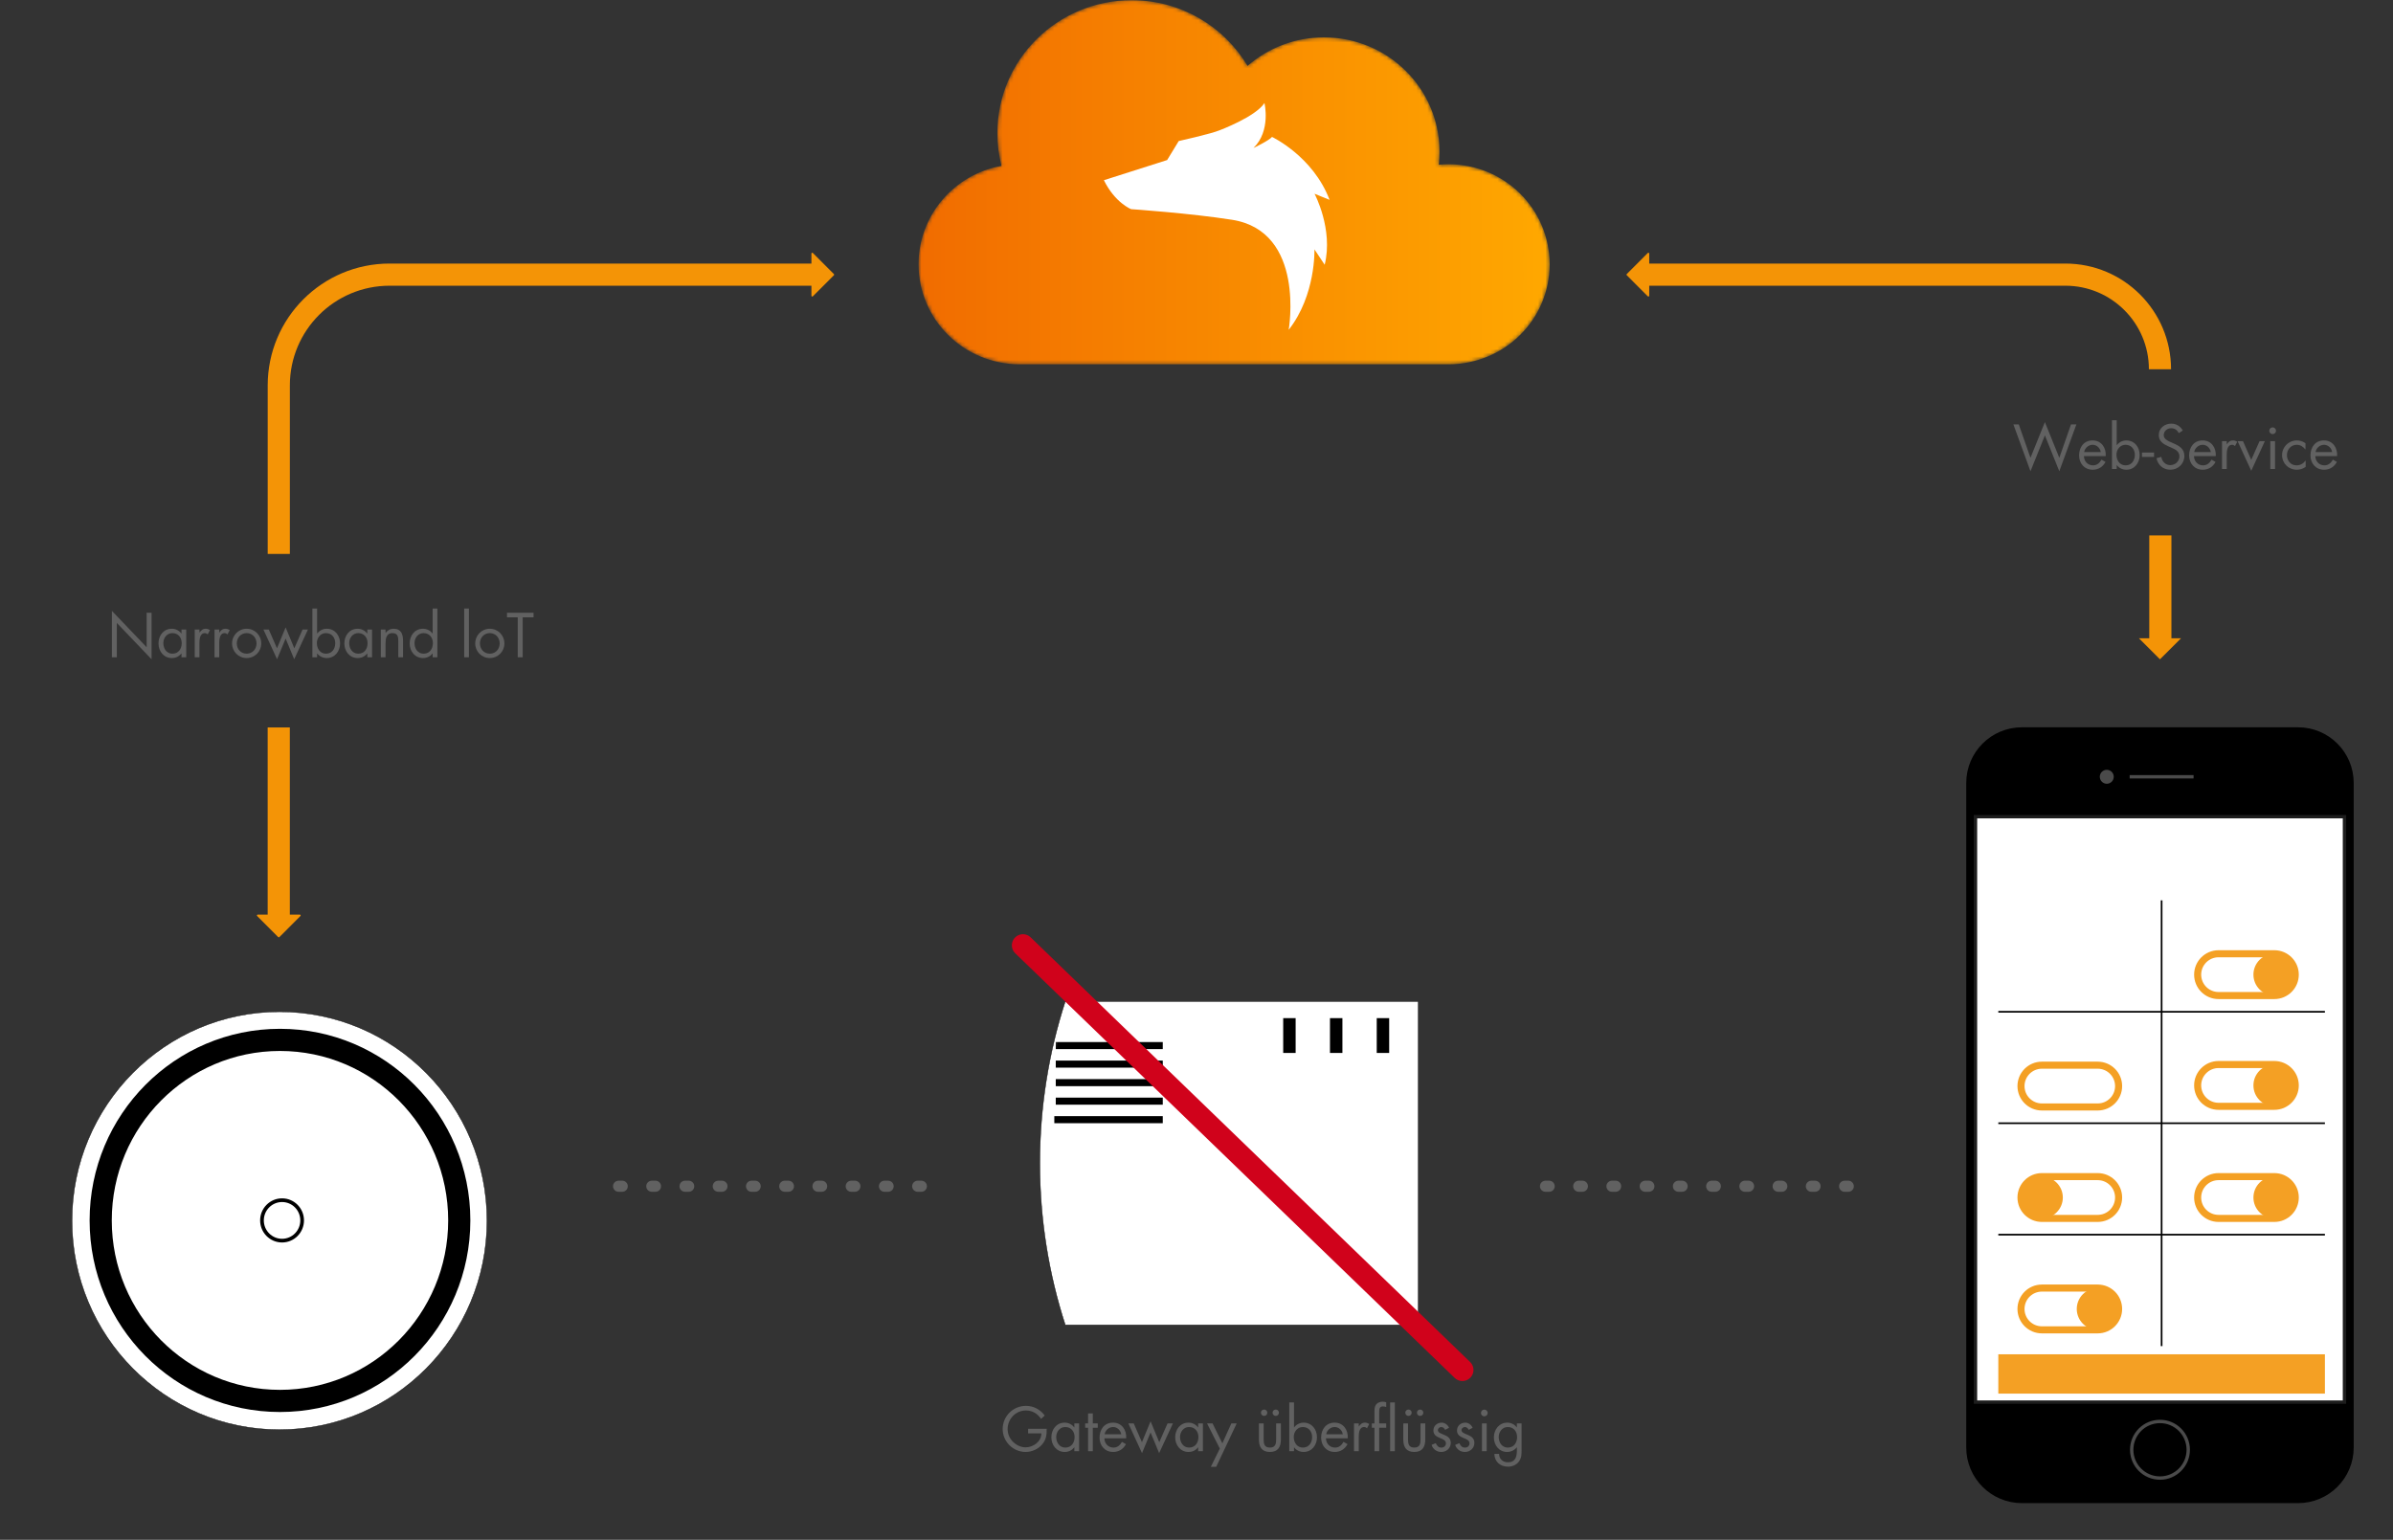
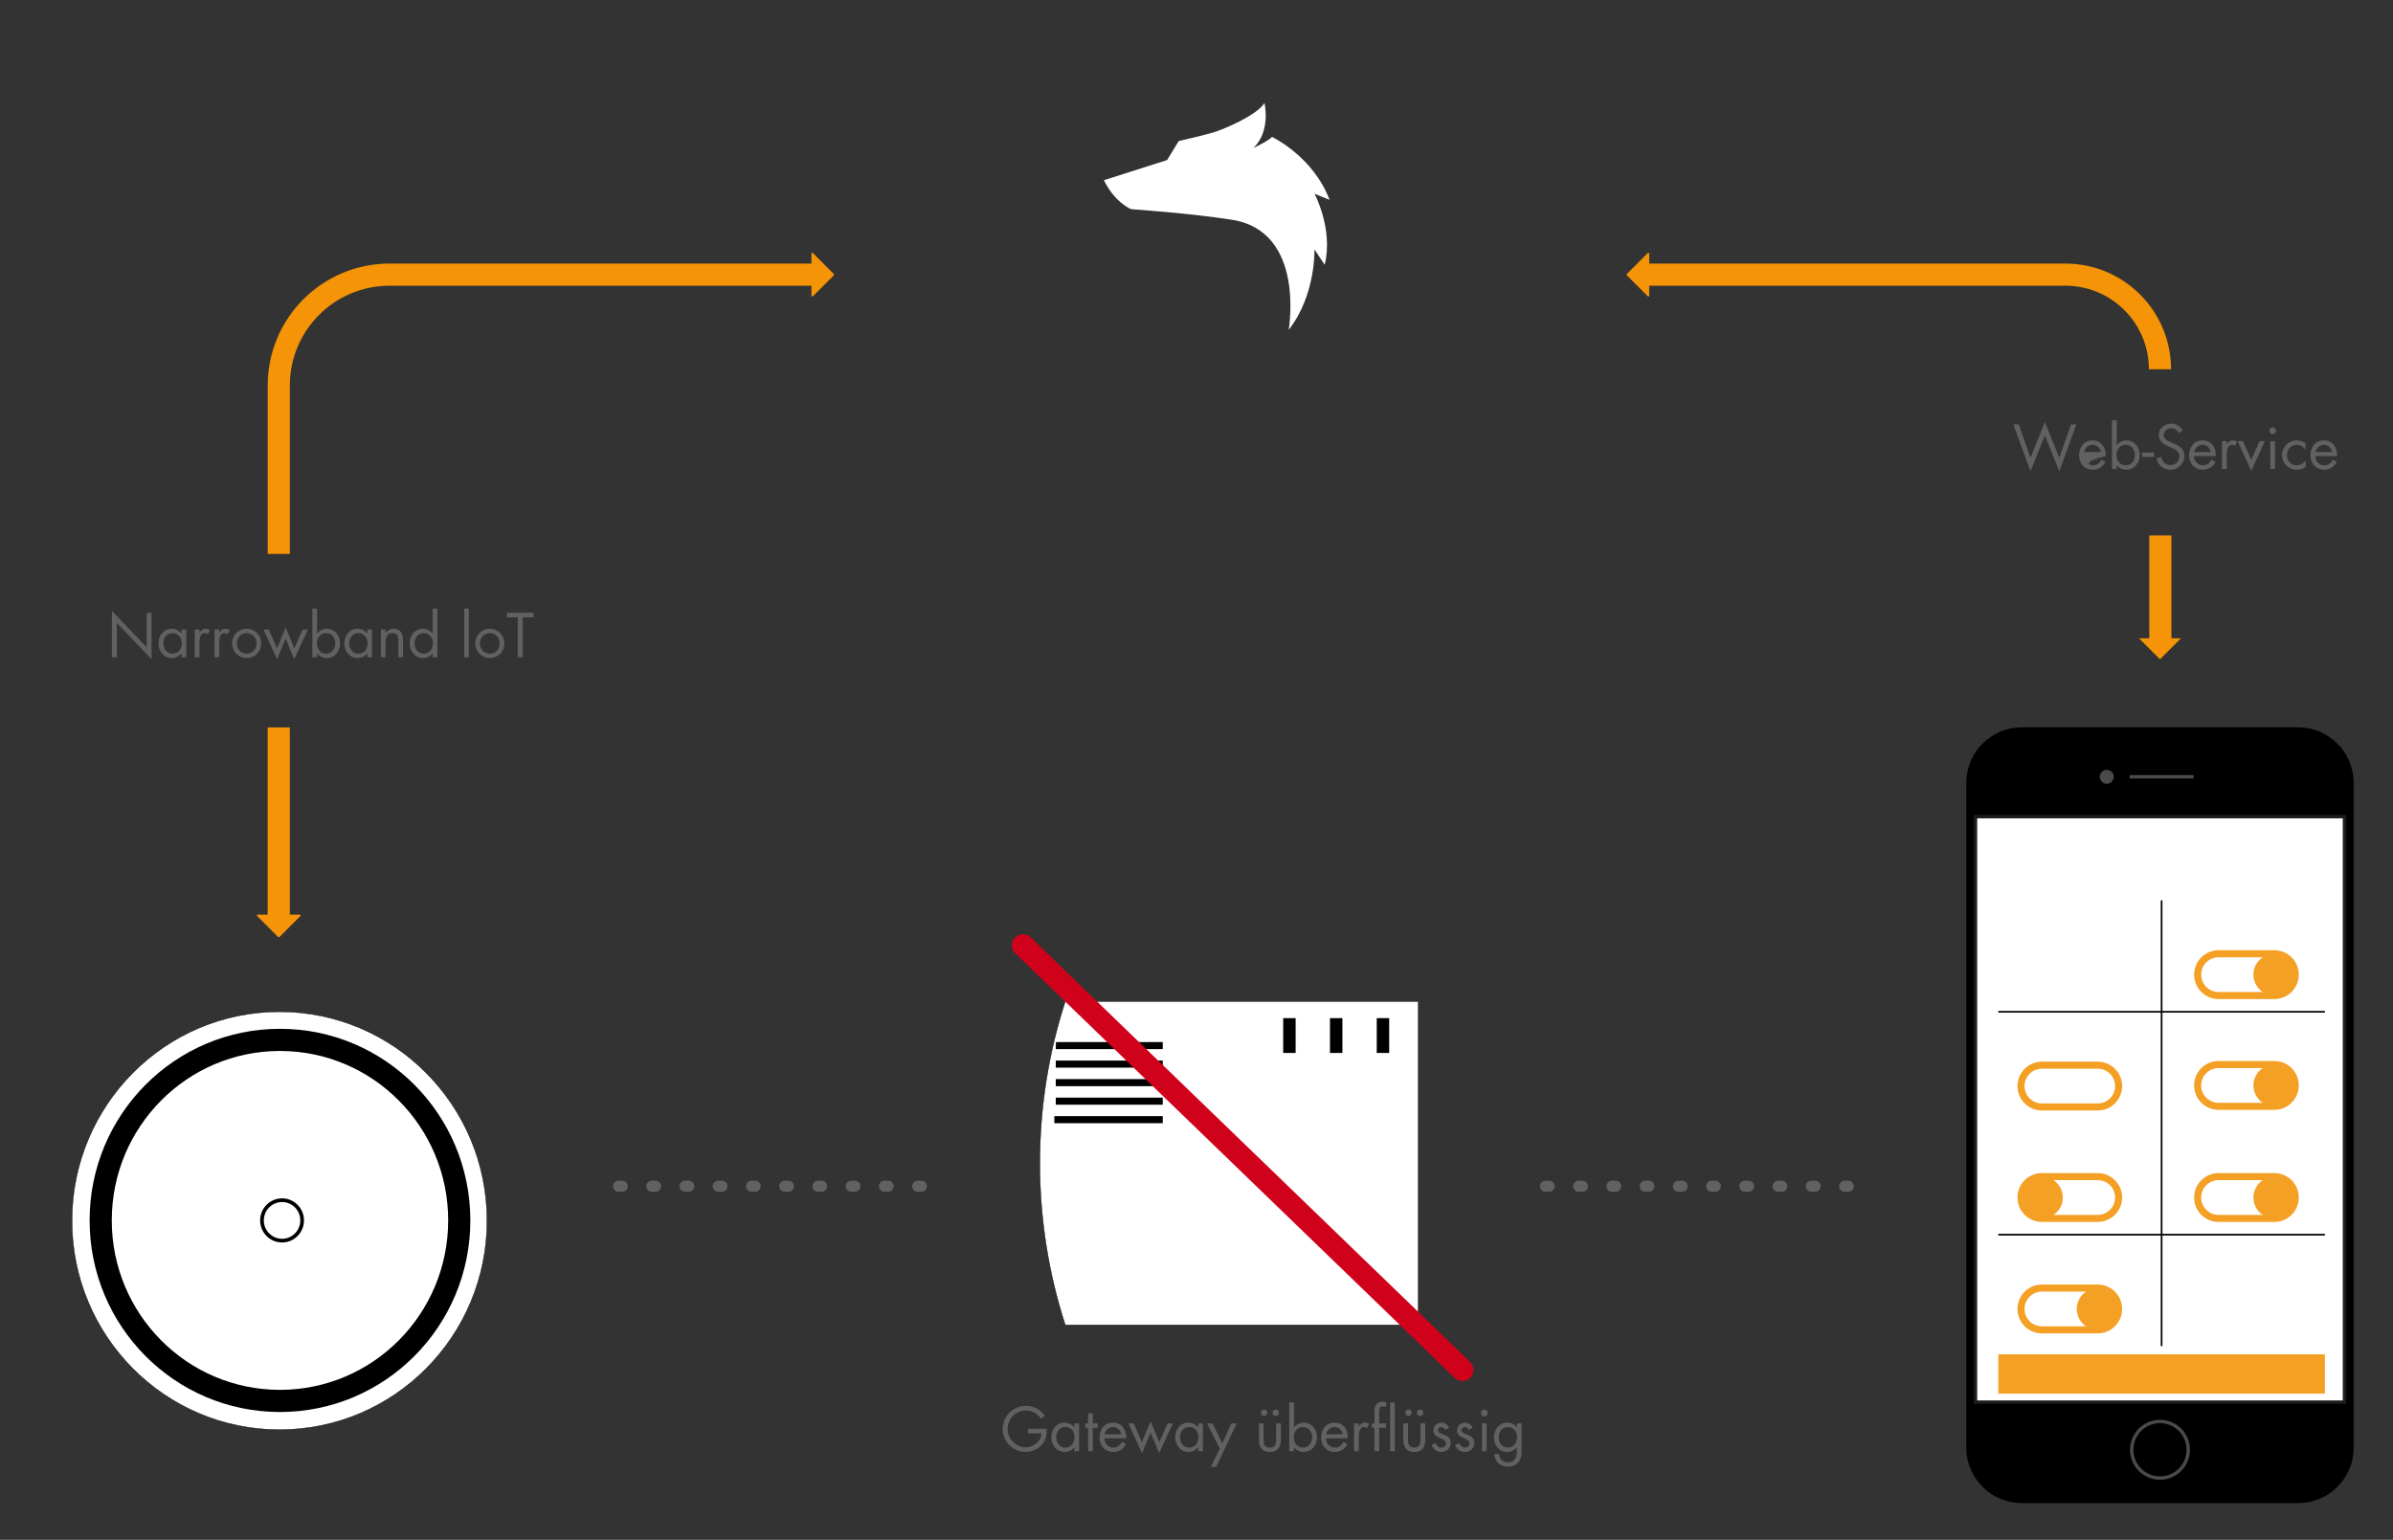
<svg xmlns="http://www.w3.org/2000/svg" width="648" height="417" viewBox="0 0 648 417" fill="none">
  <rect x="0" y="0" width="648" height="417" fill="#333333" stroke="none" />
  <g id="Group 101" clip-path="url(#clip0_0_159)">
    <g id="Group 3">
      <mask id="mask0_0_159" style="mask-type:luminance" maskUnits="userSpaceOnUse" x="248" y="0" width="172" height="99">
-         <path id="Clip 2" fill-rule="evenodd" clip-rule="evenodd" d="M270.075 36.046C270.075 39.108 270.461 42.086 271.187 44.924V44.924C258.421 47.213 248.733 58.277 248.733 71.576V71.576C248.733 86.533 260.989 98.66 276.1 98.66V98.66H392.27C407.383 98.66 419.634 86.533 419.634 71.576V71.576C419.634 56.615 407.383 44.487 392.27 44.487V44.487C391.372 44.487 390.486 44.531 389.609 44.617V44.617C389.739 43.457 389.81 42.272 389.81 41.079V41.079C389.81 23.976 375.803 10.109 358.52 10.109V10.109C350.585 10.109 343.34 13.03 337.827 17.851V17.851C331.506 7.201 319.82 0.05 306.442 0.05V0.05C286.356 0.05 270.075 16.164 270.075 36.046" fill="white" />
-       </mask>
+         </mask>
      <g mask="url(#mask0_0_159)">
        <path id="Fill 1" fill-rule="evenodd" clip-rule="evenodd" d="M270.075 36.046C270.075 39.108 270.461 42.086 271.187 44.924V44.924C258.421 47.213 248.733 58.277 248.733 71.576V71.576C248.733 86.533 260.989 98.66 276.1 98.66V98.66H392.27C407.383 98.66 419.634 86.533 419.634 71.576V71.576C419.634 56.615 407.383 44.487 392.27 44.487V44.487C391.372 44.487 390.486 44.531 389.609 44.617V44.617C389.739 43.457 389.81 42.272 389.81 41.079V41.079C389.81 23.976 375.803 10.109 358.52 10.109V10.109C350.585 10.109 343.34 13.03 337.827 17.851V17.851C331.506 7.201 319.82 0.05 306.442 0.05V0.05C286.356 0.05 270.075 16.164 270.075 36.046" fill="url(#paint0_linear_0_159)" />
      </g>
    </g>
    <g id="Group 7">
      <path id="Fill 4" fill-rule="evenodd" clip-rule="evenodd" d="M355.962 52.469C355.962 52.469 361.092 62.038 358.712 71.698L355.935 67.533C355.935 67.533 356.366 79.894 348.964 89.325C348.964 89.325 353.633 62.667 333.611 59.517C322.285 57.735 306.292 56.643 306.292 56.643C306.292 56.643 301.937 54.933 298.922 48.801L316.047 43.346L319.188 38.198C319.188 38.198 328.088 36.207 330.235 35.288C330.235 35.288 339.991 31.636 342.402 27.904C342.402 27.904 344.223 35.436 339.43 40.073C339.43 40.073 343.612 38.091 344.451 37.082C344.451 37.082 355.547 42.3 360.031 54.12L355.962 52.469Z" fill="white" />
      <mask id="mask1_0_159" style="mask-type:luminance" maskUnits="userSpaceOnUse" x="0" y="0" width="648" height="417">
        <path id="Clip 6" fill-rule="evenodd" clip-rule="evenodd" d="M0 417H647.023V0.05H0" fill="white" />
      </mask>
      <g mask="url(#mask1_0_159)">
</g>
    </g>
    <g id="Group 30">
      <g id="Group 17">
        <path id="Clip 28" fill-rule="evenodd" clip-rule="evenodd" d="M288.464 271.206C283.99 285.009 281.578 299.727 281.578 315.006C281.578 330.287 283.99 345.011 288.464 358.813H384.039V271.206H288.464Z" fill="white" stroke="black" stroke-width="0.1" />
        <mask id="mask2_0_159" style="mask-type:luminance" maskUnits="userSpaceOnUse" x="281" y="271" width="104" height="88">
          <path id="Clip 28_2" fill-rule="evenodd" clip-rule="evenodd" d="M288.464 271.206C283.99 285.009 281.578 299.727 281.578 315.006C281.578 330.287 283.99 345.011 288.464 358.813H384.039V271.206H288.464Z" fill="white" stroke="white" stroke-width="0.1" />
        </mask>
        <g mask="url(#mask2_0_159)">
          <path id="Stroke 15" d="M285.891 283.16H314.865" stroke="black" stroke-width="1.912" />
        </g>
      </g>
      <g id="Group 20">
        <path id="Stroke 18" d="M285.891 288.177H314.865" stroke="black" stroke-width="1.912" />
      </g>
      <g id="Group 23">
        <path id="Stroke 21" d="M285.891 293.193H314.865" stroke="black" stroke-width="1.912" />
      </g>
      <g id="Group 26">
        <path id="Stroke 24" d="M285.891 298.207H314.865" stroke="black" stroke-width="1.912" />
      </g>
      <g id="Group 29">
        <path id="Stroke 27" d="M285.5 303.221H314.865" stroke="black" stroke-width="1.912" />
      </g>
    </g>
    <g id="Group 39">
      <path id="Stroke 33" d="M349.162 275.723V285.152" stroke="black" stroke-width="3.368" />
      <path id="Stroke 35" d="M361.828 275.723V285.152" stroke="black" stroke-width="3.368" />
      <path id="Stroke 37" d="M374.49 275.723V285.152" stroke="black" stroke-width="3.368" />
    </g>
    <g id="Group 44">
      <path id="Clip 41" fill-rule="evenodd" clip-rule="evenodd" d="M547.509 199.461C540.568 199.461 534.938 205.094 534.938 212.047V391.985C534.938 398.94 540.568 404.568 547.509 404.568H622.292C629.236 404.568 634.86 398.94 634.86 391.985V212.047C634.86 205.094 629.236 199.461 622.292 199.461H547.509Z" fill="black" stroke="black" stroke-width="5" />
      <mask id="mask3_0_159" style="mask-type:luminance" maskUnits="userSpaceOnUse" x="532" y="196" width="106" height="212">
        <path id="Clip 41_2" fill-rule="evenodd" clip-rule="evenodd" d="M547.509 199.461C540.568 199.461 534.938 205.094 534.938 212.047V391.985C534.938 398.94 540.568 404.568 547.509 404.568H622.292C629.236 404.568 634.86 398.94 634.86 391.985V212.047C634.86 205.094 629.236 199.461 622.292 199.461H547.509Z" fill="white" stroke="white" stroke-width="5" />
      </mask>
      <g mask="url(#mask3_0_159)">
        <path id="Fill 40" fill-rule="evenodd" clip-rule="evenodd" d="M534.94 379.714H634.859V221.166H534.94V379.714Z" fill="white" />
        <path id="Stroke 42" fill-rule="evenodd" clip-rule="evenodd" d="M534.94 379.714H634.859V221.166H534.94V379.714Z" stroke="#1D1D1D" stroke-width="0.912" />
        <path id="Stroke 43" fill-rule="evenodd" clip-rule="evenodd" d="M577.242 392.615C577.242 388.381 580.672 384.951 584.9 384.951C589.129 384.951 592.556 388.381 592.556 392.615C592.556 396.849 589.129 400.28 584.9 400.28C580.672 400.28 577.242 396.849 577.242 392.615Z" stroke="#4A4A4A" stroke-width="0.912" />
      </g>
    </g>
    <g id="Group 79">
      <path id="Stroke 45" d="M576.688 210.361H593.997" stroke="#4A4A4A" stroke-width="0.912" />
      <path id="Fill 47" fill-rule="evenodd" clip-rule="evenodd" d="M568.606 210.361C568.606 209.321 569.449 208.475 570.495 208.475C571.539 208.475 572.381 209.321 572.381 210.361C572.381 211.401 571.539 212.251 570.495 212.251C569.449 212.251 568.606 211.401 568.606 210.361" fill="#4A4A4A" />
      <path id="Stroke 49" d="M629.561 274.007H541.125" stroke="black" stroke-width="0.456" />
-       <path id="Stroke 51" d="M629.561 304.184H541.125" stroke="black" stroke-width="0.456" />
      <path id="Stroke 53" d="M629.561 334.361H541.125" stroke="black" stroke-width="0.456" />
      <path id="Stroke 55" d="M629.561 372.085H541.125" stroke="#F4A024" stroke-width="10.647" />
      <path id="Stroke 57" d="M585.341 243.827V364.545" stroke="black" stroke-width="0.456" />
      <path id="Fill 59" fill-rule="evenodd" clip-rule="evenodd" d="M610.205 263.944C610.205 260.822 612.74 258.285 615.871 258.285C618.999 258.285 621.537 260.822 621.537 263.944C621.537 267.069 618.999 269.607 615.871 269.607C612.74 269.607 610.205 267.069 610.205 263.944" fill="#F4A024" />
      <path id="Stroke 61" fill-rule="evenodd" clip-rule="evenodd" d="M615.87 258.288C618.999 258.288 621.536 260.82 621.536 263.945C621.536 267.073 618.999 269.607 615.87 269.607H600.761C597.635 269.607 595.101 267.073 595.101 263.945C595.101 260.82 597.635 258.288 600.761 258.288H615.87Z" stroke="#F4A024" stroke-width="1.912" />
      <path id="Fill 59_2" fill-rule="evenodd" clip-rule="evenodd" d="M610.205 293.944C610.205 290.822 612.74 288.285 615.871 288.285C618.999 288.285 621.537 290.822 621.537 293.944C621.537 297.069 618.999 299.607 615.871 299.607C612.74 299.607 610.205 297.069 610.205 293.944" fill="#F4A024" />
      <path id="Stroke 61_2" fill-rule="evenodd" clip-rule="evenodd" d="M615.87 288.288C618.999 288.288 621.536 290.82 621.536 293.945C621.536 297.073 618.999 299.607 615.87 299.607H600.761C597.635 299.607 595.101 297.073 595.101 293.945C595.101 290.82 597.635 288.288 600.761 288.288H615.87Z" stroke="#F4A024" stroke-width="1.912" />
      <path id="Fill 63" fill-rule="evenodd" clip-rule="evenodd" d="M610.205 324.304C610.205 321.179 612.74 318.644 615.871 318.644C618.999 318.644 621.537 321.179 621.537 324.304C621.537 327.429 618.999 329.961 615.871 329.961C612.74 329.961 610.205 327.429 610.205 324.304" fill="#F4A024" />
      <path id="Stroke 65" fill-rule="evenodd" clip-rule="evenodd" d="M615.87 318.645C618.999 318.645 621.536 321.18 621.536 324.302C621.536 327.43 618.999 329.961 615.87 329.961H600.761C597.635 329.961 595.101 327.43 595.101 324.302C595.101 321.18 597.635 318.645 600.761 318.645H615.87Z" stroke="#F4A024" stroke-width="1.912" />
      <path id="Stroke 67" fill-rule="evenodd" clip-rule="evenodd" d="M568.032 288.465C571.164 288.465 573.698 291 573.698 294.125C573.698 297.252 571.164 299.784 568.032 299.784H552.926C549.797 299.784 547.263 297.252 547.263 294.125C547.263 291 549.797 288.465 552.926 288.465H568.032Z" stroke="#F4A024" stroke-width="1.912" />
      <path id="Fill 69" fill-rule="evenodd" clip-rule="evenodd" d="M562.367 354.481C562.367 351.359 564.902 348.824 568.033 348.824C571.164 348.824 573.699 351.359 573.699 354.481C573.699 357.606 571.164 360.141 568.033 360.141C564.902 360.141 562.367 357.606 562.367 354.481" fill="#F4A024" />
      <path id="Stroke 71" fill-rule="evenodd" clip-rule="evenodd" d="M568.032 348.825C571.164 348.825 573.698 351.357 573.698 354.482C573.698 357.607 571.164 360.141 568.032 360.141H552.926C549.797 360.141 547.263 357.607 547.263 354.482C547.263 351.357 549.797 348.825 552.926 348.825H568.032Z" stroke="#F4A024" stroke-width="1.912" />
      <path id="Fill 73" fill-rule="evenodd" clip-rule="evenodd" d="M547.262 324.304C547.262 321.179 549.796 318.644 552.928 318.644C556.059 318.644 558.594 321.179 558.594 324.304C558.594 327.429 556.059 329.961 552.928 329.961C549.796 329.961 547.262 327.429 547.262 324.304" fill="#F4A024" />
      <path id="Stroke 75" fill-rule="evenodd" clip-rule="evenodd" d="M568.032 318.645C571.164 318.645 573.698 321.18 573.698 324.302C573.698 327.43 571.164 329.961 568.032 329.961H552.926C549.797 329.961 547.263 327.43 547.263 324.302C547.263 321.18 549.797 318.645 552.926 318.645H568.032Z" stroke="#F4A024" stroke-width="1.912" />
      <path id="Stroke 77" d="M277 256L396 371" stroke="#D0021B" stroke-width="6" stroke-linecap="round" stroke-linejoin="round" />
    </g>
    <g id="Group 100">
      <path id="Stroke 80" d="M446 74.375H559.275C573.427 74.375 584.9 85.848 584.9 100V100" stroke="#F49406" stroke-width="6" />
      <path id="Stroke 82" fill-rule="evenodd" clip-rule="evenodd" d="M446.366 80.079L440.676 74.379L446.366 68.676V80.079Z" fill="#F49406" stroke="#F49406" stroke-width="0.456" stroke-linejoin="round" />
      <path id="Stroke 84" d="M219.953 74.375H105.492C88.924 74.375 75.492 87.806 75.492 104.375V150" stroke="#F49406" stroke-width="6" />
      <path id="Stroke 86" fill-rule="evenodd" clip-rule="evenodd" d="M69.8 247.915L75.492 253.615L81.185 247.915H69.8Z" fill="#F49406" stroke="#F49406" stroke-width="0.456" stroke-linejoin="round" />
      <path id="Stroke 88" fill-rule="evenodd" clip-rule="evenodd" d="M219.953 80.079L225.646 74.379L219.953 68.676V80.079Z" fill="#F49406" stroke="#F49406" stroke-width="0.456" stroke-linejoin="round" />
      <path id="Stroke 90" d="M75.483 197V248.205" stroke="#F49406" stroke-width="6" />
      <g id="Group 50 Copy 5">
        <path id="Stroke 31" fill-rule="evenodd" clip-rule="evenodd" d="M19.5 330.587C19.5 299.349 44.658 274 75.675 274C106.714 274 131.871 299.349 131.871 330.587C131.871 361.837 106.714 387.175 75.675 387.175C44.658 387.175 19.5 361.837 19.5 330.587Z" fill="white" stroke="black" stroke-width="0.1" />
        <path id="Stroke 33_2" fill-rule="evenodd" clip-rule="evenodd" d="M27.267 330.503C27.267 303.508 49.003 281.616 75.807 281.616C102.626 281.616 124.363 303.508 124.363 330.503C124.363 357.515 102.626 379.391 75.807 379.391C49.003 379.391 27.267 357.515 27.267 330.503Z" stroke="black" stroke-width="6" />
        <path id="Fill 37" d="M70.94 330.503C70.94 327.474 73.382 325.027 76.378 325.027C79.385 325.027 81.816 327.474 81.816 330.503C81.816 333.532 79.385 335.98 76.378 335.98C73.382 335.98 70.94 333.532 70.94 330.503" stroke="black" />
      </g>
      <path id="Line Copy 10" d="M500.5 321.25H413" stroke="#616161" stroke-width="3" stroke-linecap="round" stroke-linejoin="round" stroke-dasharray="1 8 1 8" />
      <path id="Line Copy 10_2" d="M249.5 321.25H162" stroke="#616161" stroke-width="3" stroke-linecap="round" stroke-linejoin="round" stroke-dasharray="1 8 1 8" />
      <path id="Fill 96" fill-rule="evenodd" clip-rule="evenodd" d="M579.2 172.854L584.9 178.546L590.6 172.854H579.2Z" fill="#F49406" />
      <path id="Stroke 98" d="M585 145V173" stroke="#F49406" stroke-width="6" />
    </g>
    <g id="Web-Service">
      <path d="M546.664 114.936L549.832 123.976L553.736 114.312L557.64 123.976L560.808 114.936H562.264L557.64 127.624L553.736 117.912L549.832 127.624L545.208 114.936H546.664Z" fill="#616161" />
-       <path d="M570.213 123.512H564.309C564.325 124.904 565.317 126.024 566.773 126.024C567.861 126.024 568.565 125.368 569.061 124.472L570.149 125.096C569.429 126.44 568.213 127.208 566.677 127.208C564.437 127.208 562.997 125.496 562.997 123.336C562.997 121.112 564.293 119.272 566.645 119.272C569.061 119.272 570.341 121.272 570.213 123.512ZM564.373 122.424H568.869C568.693 121.336 567.781 120.456 566.661 120.456C565.557 120.456 564.533 121.336 564.373 122.424Z" fill="#616161" />
+       <path d="M570.213 123.512C564.325 124.904 565.317 126.024 566.773 126.024C567.861 126.024 568.565 125.368 569.061 124.472L570.149 125.096C569.429 126.44 568.213 127.208 566.677 127.208C564.437 127.208 562.997 125.496 562.997 123.336C562.997 121.112 564.293 119.272 566.645 119.272C569.061 119.272 570.341 121.272 570.213 123.512ZM564.373 122.424H568.869C568.693 121.336 567.781 120.456 566.661 120.456C565.557 120.456 564.533 121.336 564.373 122.424Z" fill="#616161" />
      <path d="M575.566 120.456C574.078 120.456 573.118 121.752 573.118 123.16C573.118 124.632 573.982 126.024 575.582 126.024C577.23 126.024 578.094 124.696 578.094 123.176C578.094 121.672 577.15 120.456 575.566 120.456ZM571.902 127V113.8H573.182V120.552H573.214C573.822 119.752 574.766 119.272 575.79 119.272C578.03 119.272 579.406 121.112 579.406 123.24C579.406 125.336 578.014 127.208 575.806 127.208C574.766 127.208 573.822 126.776 573.214 125.96H573.182V127H571.902Z" fill="#616161" />
      <path d="M580.016 122.552H583.296V123.736H580.016V122.552Z" fill="#616161" />
      <path d="M591.073 116.6L590.001 117.288C589.521 116.456 588.945 115.976 587.921 115.976C586.849 115.976 585.921 116.744 585.921 117.848C585.921 118.888 586.993 119.368 587.809 119.736L588.609 120.088C590.177 120.776 591.505 121.56 591.505 123.48C591.505 125.592 589.809 127.208 587.713 127.208C585.777 127.208 584.337 125.96 583.953 124.088L585.265 123.72C585.441 124.952 586.385 125.96 587.681 125.96C588.977 125.96 590.161 124.968 590.161 123.608C590.161 122.2 589.057 121.72 587.937 121.208L587.201 120.888C585.793 120.248 584.577 119.528 584.577 117.8C584.577 115.928 586.161 114.728 587.953 114.728C589.297 114.728 590.433 115.416 591.073 116.6Z" fill="#616161" />
      <path d="M600.01 123.512H594.106C594.122 124.904 595.114 126.024 596.57 126.024C597.658 126.024 598.362 125.368 598.858 124.472L599.946 125.096C599.226 126.44 598.01 127.208 596.474 127.208C594.234 127.208 592.794 125.496 592.794 123.336C592.794 121.112 594.09 119.272 596.442 119.272C598.858 119.272 600.138 121.272 600.01 123.512ZM594.17 122.424H598.666C598.49 121.336 597.578 120.456 596.458 120.456C595.354 120.456 594.33 121.336 594.17 122.424Z" fill="#616161" />
      <path d="M602.979 119.48V120.296H603.011C603.459 119.704 603.843 119.272 604.675 119.272C605.107 119.272 605.459 119.416 605.827 119.624L605.219 120.792C604.963 120.616 604.787 120.456 604.451 120.456C603.043 120.456 602.979 122.264 602.979 123.24V127H601.699V119.48H602.979Z" fill="#616161" />
      <path d="M607.378 119.48L609.618 124.536L611.858 119.48H613.298L609.618 127.496L605.922 119.48H607.378Z" fill="#616161" />
      <path d="M616.049 119.48V127H614.769V119.48H616.049ZM615.409 115.736C615.905 115.736 616.321 116.152 616.321 116.648C616.321 117.16 615.905 117.56 615.409 117.56C614.913 117.56 614.497 117.16 614.497 116.648C614.497 116.152 614.913 115.736 615.409 115.736Z" fill="#616161" />
      <path d="M624.3 120.024V121.72H624.268C623.676 120.968 622.94 120.456 621.932 120.456C620.38 120.456 619.276 121.736 619.276 123.24C619.276 124.728 620.3 126.024 621.868 126.024C622.94 126.024 623.692 125.544 624.316 124.728H624.348V126.44C623.612 126.936 622.86 127.208 621.964 127.208C619.692 127.208 617.964 125.512 617.964 123.24C617.964 121 619.772 119.272 621.98 119.272C622.796 119.272 623.628 119.544 624.3 120.024Z" fill="#616161" />
      <path d="M632.869 123.512H626.965C626.981 124.904 627.973 126.024 629.429 126.024C630.517 126.024 631.221 125.368 631.717 124.472L632.805 125.096C632.085 126.44 630.869 127.208 629.333 127.208C627.093 127.208 625.653 125.496 625.653 123.336C625.653 121.112 626.949 119.272 629.301 119.272C631.717 119.272 632.997 121.272 632.869 123.512ZM627.029 122.424H631.525C631.349 121.336 630.437 120.456 629.317 120.456C628.213 120.456 627.189 121.336 627.029 122.424Z" fill="#616161" />
    </g>
    <g id="Narrowband loT">
      <path d="M30.296 178V165.424L39.704 175.28V165.936H41.048V178.544L31.64 168.704V178H30.296Z" fill="#616161" />
      <path d="M46.68 171.456C45.192 171.456 44.232 172.752 44.232 174.16C44.232 175.632 45.096 177.024 46.696 177.024C48.344 177.024 49.208 175.696 49.208 174.176C49.208 172.672 48.264 171.456 46.68 171.456ZM50.424 170.48V178H49.144V176.96H49.112C48.456 177.792 47.576 178.208 46.52 178.208C44.312 178.208 42.92 176.336 42.92 174.256C42.92 172.112 44.28 170.272 46.536 170.272C47.56 170.272 48.488 170.752 49.112 171.552H49.144V170.48H50.424Z" fill="#616161" />
      <path d="M54.01 170.48V171.296H54.042C54.49 170.704 54.874 170.272 55.706 170.272C56.138 170.272 56.49 170.416 56.858 170.624L56.25 171.792C55.994 171.616 55.818 171.456 55.482 171.456C54.074 171.456 54.01 173.264 54.01 174.24V178H52.73V170.48H54.01Z" fill="#616161" />
      <path d="M59.369 170.48V171.296H59.401C59.849 170.704 60.233 170.272 61.065 170.272C61.497 170.272 61.849 170.416 62.217 170.624L61.609 171.792C61.353 171.616 61.177 171.456 60.841 171.456C59.433 171.456 59.369 173.264 59.369 174.24V178H58.089V170.48H59.369Z" fill="#616161" />
      <path d="M66.793 178.208C64.601 178.208 62.841 176.464 62.841 174.256C62.841 172.048 64.585 170.272 66.793 170.272C69.001 170.272 70.745 172.048 70.745 174.256C70.745 176.464 68.985 178.208 66.793 178.208ZM66.793 171.456C65.209 171.456 64.121 172.72 64.121 174.24C64.121 175.776 65.209 177.024 66.793 177.024C68.377 177.024 69.465 175.776 69.465 174.24C69.465 172.72 68.377 171.456 66.793 171.456Z" fill="#616161" />
      <path d="M72.785 170.48L75.009 175.568L77.345 169.904L79.697 175.568L81.937 170.48H83.393L79.665 178.528L77.345 172.928L75.025 178.528L71.329 170.48H72.785Z" fill="#616161" />
      <path d="M88.253 171.456C86.765 171.456 85.805 172.752 85.805 174.16C85.805 175.632 86.669 177.024 88.269 177.024C89.917 177.024 90.781 175.696 90.781 174.176C90.781 172.672 89.837 171.456 88.253 171.456ZM84.589 178V164.8H85.869V171.552H85.901C86.509 170.752 87.453 170.272 88.477 170.272C90.717 170.272 92.093 172.112 92.093 174.24C92.093 176.336 90.701 178.208 88.493 178.208C87.453 178.208 86.509 177.776 85.901 176.96H85.869V178H84.589Z" fill="#616161" />
      <path d="M97.008 171.456C95.52 171.456 94.56 172.752 94.56 174.16C94.56 175.632 95.424 177.024 97.024 177.024C98.672 177.024 99.536 175.696 99.536 174.176C99.536 172.672 98.592 171.456 97.008 171.456ZM100.752 170.48V178H99.472V176.96H99.44C98.784 177.792 97.904 178.208 96.848 178.208C94.64 178.208 93.248 176.336 93.248 174.256C93.248 172.112 94.608 170.272 96.864 170.272C97.888 170.272 98.816 170.752 99.44 171.552H99.472V170.48H100.752Z" fill="#616161" />
      <path d="M104.402 170.48V171.392H104.434C104.962 170.672 105.65 170.272 106.578 170.272C108.658 170.272 109.138 171.776 109.138 173.536V178H107.858V173.76C107.858 172.544 107.762 171.456 106.274 171.456C104.514 171.456 104.402 173.088 104.402 174.432V178H103.122V170.48H104.402Z" fill="#616161" />
      <path d="M114.695 171.456C113.207 171.456 112.247 172.752 112.247 174.16C112.247 175.632 113.111 177.024 114.711 177.024C116.359 177.024 117.223 175.696 117.223 174.176C117.223 172.672 116.279 171.456 114.695 171.456ZM117.159 178V176.96H117.127C116.503 177.776 115.559 178.208 114.535 178.208C112.327 178.208 110.935 176.336 110.935 174.256C110.935 172.112 112.295 170.272 114.551 170.272C115.559 170.272 116.519 170.752 117.127 171.552H117.159V164.8H118.439V178H117.159Z" fill="#616161" />
      <path d="M126.98 164.8V178H125.7V164.8H126.98Z" fill="#616161" />
      <path d="M132.637 178.208C130.445 178.208 128.685 176.464 128.685 174.256C128.685 172.048 130.429 170.272 132.637 170.272C134.845 170.272 136.589 172.048 136.589 174.256C136.589 176.464 134.829 178.208 132.637 178.208ZM132.637 171.456C131.053 171.456 129.965 172.72 129.965 174.24C129.965 175.776 131.053 177.024 132.637 177.024C134.221 177.024 135.309 175.776 135.309 174.24C135.309 172.72 134.221 171.456 132.637 171.456Z" fill="#616161" />
      <path d="M141.541 167.184V178H140.197V167.184H137.285V165.936H144.485V167.184H141.541Z" fill="#616161" />
    </g>
    <g id="Gateway Ã¼berflÃ¼ssig">
      <path d="M278.408 386.936H283.432C283.464 388.568 283.288 389.912 282.184 391.192C281.08 392.472 279.4 393.208 277.72 393.208C274.328 393.208 271.512 390.392 271.512 387C271.512 383.544 274.328 380.728 277.8 380.728C279.912 380.728 281.624 381.672 282.904 383.336L281.928 384.248C280.92 382.824 279.56 381.976 277.784 381.976C275.032 381.976 272.856 384.296 272.856 387.016C272.856 388.296 273.368 389.512 274.264 390.424C275.144 391.304 276.424 391.96 277.688 391.96C279.784 391.96 281.992 390.424 281.992 388.184H278.408V386.936Z" fill="#616161" />
      <path d="M288.461 386.456C286.973 386.456 286.013 387.752 286.013 389.16C286.013 390.632 286.877 392.024 288.477 392.024C290.125 392.024 290.989 390.696 290.989 389.176C290.989 387.672 290.045 386.456 288.461 386.456ZM292.205 385.48V393H290.925V391.96H290.893C290.237 392.792 289.357 393.208 288.301 393.208C286.093 393.208 284.701 391.336 284.701 389.256C284.701 387.112 286.061 385.272 288.317 385.272C289.341 385.272 290.269 385.752 290.893 386.552H290.925V385.48H292.205Z" fill="#616161" />
      <path d="M295.919 386.664V393H294.639V386.664H293.855V385.48H294.639V382.776H295.919V385.48H297.263V386.664H295.919Z" fill="#616161" />
      <path d="M304.963 389.512H299.059C299.075 390.904 300.067 392.024 301.523 392.024C302.611 392.024 303.315 391.368 303.811 390.472L304.899 391.096C304.179 392.44 302.963 393.208 301.427 393.208C299.187 393.208 297.747 391.496 297.747 389.336C297.747 387.112 299.043 385.272 301.395 385.272C303.811 385.272 305.091 387.272 304.963 389.512ZM299.123 388.424H303.619C303.443 387.336 302.531 386.456 301.411 386.456C300.307 386.456 299.283 387.336 299.123 388.424Z" fill="#616161" />
      <path d="M307.004 385.48L309.228 390.568L311.564 384.904L313.916 390.568L316.156 385.48H317.612L313.884 393.528L311.564 387.928L309.244 393.528L305.548 385.48H307.004Z" fill="#616161" />
      <path d="M321.992 386.456C320.504 386.456 319.544 387.752 319.544 389.16C319.544 390.632 320.408 392.024 322.008 392.024C323.656 392.024 324.52 390.696 324.52 389.176C324.52 387.672 323.576 386.456 321.992 386.456ZM325.736 385.48V393H324.456V391.96H324.424C323.768 392.792 322.888 393.208 321.832 393.208C319.624 393.208 318.232 391.336 318.232 389.256C318.232 387.112 319.592 385.272 321.848 385.272C322.872 385.272 323.8 385.752 324.424 386.552H324.456V385.48H325.736Z" fill="#616161" />
      <path d="M330.314 392.296L326.858 385.48H328.346L331.002 390.872L333.434 385.48H334.89L329.338 397.224H327.882L330.314 392.296Z" fill="#616161" />
      <path d="M342.181 385.48V389.672C342.181 390.936 342.325 392.024 343.877 392.024C345.429 392.024 345.573 390.936 345.573 389.672V385.48H346.853V389.816C346.853 391.816 346.101 393.208 343.877 393.208C341.653 393.208 340.901 391.816 340.901 389.816V385.48H342.181ZM342.309 381.72C342.789 381.72 343.173 382.104 343.173 382.584C343.173 383.064 342.789 383.448 342.309 383.448C341.829 383.448 341.445 383.064 341.445 382.584C341.445 382.104 341.829 381.72 342.309 381.72ZM345.461 381.72C345.941 381.72 346.325 382.104 346.325 382.584C346.325 383.064 345.941 383.448 345.461 383.448C344.981 383.448 344.597 383.064 344.597 382.584C344.597 382.104 344.981 381.72 345.461 381.72Z" fill="#616161" />
      <path d="M352.784 386.456C351.296 386.456 350.336 387.752 350.336 389.16C350.336 390.632 351.2 392.024 352.8 392.024C354.448 392.024 355.312 390.696 355.312 389.176C355.312 387.672 354.368 386.456 352.784 386.456ZM349.12 393V379.8H350.4V386.552H350.432C351.04 385.752 351.984 385.272 353.008 385.272C355.248 385.272 356.624 387.112 356.624 389.24C356.624 391.336 355.232 393.208 353.024 393.208C351.984 393.208 351.04 392.776 350.432 391.96H350.4V393H349.12Z" fill="#616161" />
      <path d="M364.963 389.512H359.059C359.075 390.904 360.067 392.024 361.523 392.024C362.611 392.024 363.315 391.368 363.811 390.472L364.899 391.096C364.179 392.44 362.963 393.208 361.427 393.208C359.187 393.208 357.747 391.496 357.747 389.336C357.747 387.112 359.043 385.272 361.395 385.272C363.811 385.272 365.091 387.272 364.963 389.512ZM359.123 388.424H363.619C363.443 387.336 362.531 386.456 361.411 386.456C360.307 386.456 359.283 387.336 359.123 388.424Z" fill="#616161" />
      <path d="M367.932 385.48V386.296H367.964C368.412 385.704 368.796 385.272 369.628 385.272C370.06 385.272 370.412 385.416 370.78 385.624L370.172 386.792C369.916 386.616 369.74 386.456 369.404 386.456C367.996 386.456 367.932 388.264 367.932 389.24V393H366.652V385.48H367.932Z" fill="#616161" />
      <path d="M373.467 386.664V393H372.187V386.664H371.483V385.48H372.187V382.488C372.187 381.864 372.187 381.08 372.523 380.536C372.939 379.864 373.691 379.592 374.459 379.592C374.763 379.592 375.067 379.656 375.371 379.752V381.048C375.083 380.952 374.827 380.872 374.507 380.872C373.467 380.872 373.467 381.608 373.467 382.936V385.48H375.371V386.664H373.467Z" fill="#616161" />
      <path d="M377.714 379.8V393H376.434V379.8H377.714Z" fill="#616161" />
      <path d="M381.275 385.48V389.672C381.275 390.936 381.419 392.024 382.971 392.024C384.523 392.024 384.667 390.936 384.667 389.672V385.48H385.947V389.816C385.947 391.816 385.195 393.208 382.971 393.208C380.747 393.208 379.995 391.816 379.995 389.816V385.48H381.275ZM381.403 381.72C381.883 381.72 382.267 382.104 382.267 382.584C382.267 383.064 381.883 383.448 381.403 383.448C380.923 383.448 380.539 383.064 380.539 382.584C380.539 382.104 380.923 381.72 381.403 381.72ZM384.555 381.72C385.035 381.72 385.419 382.104 385.419 382.584C385.419 383.064 385.035 383.448 384.555 383.448C384.075 383.448 383.691 383.064 383.691 382.584C383.691 382.104 384.075 381.72 384.555 381.72Z" fill="#616161" />
      <path d="M392.39 386.664L391.318 387.224C391.142 386.824 390.758 386.456 390.294 386.456C389.846 386.456 389.366 386.808 389.366 387.288C389.366 387.976 390.23 388.232 391.11 388.6C391.99 388.968 392.854 389.496 392.854 390.76C392.854 392.184 391.702 393.208 390.31 393.208C389.046 393.208 388.054 392.488 387.654 391.304L388.79 390.824C389.11 391.528 389.478 392.024 390.326 392.024C391.014 392.024 391.542 391.56 391.542 390.872C391.542 389.192 388.15 389.768 388.15 387.4C388.15 386.136 389.174 385.272 390.39 385.272C391.254 385.272 392.054 385.88 392.39 386.664Z" fill="#616161" />
      <path d="M398.781 386.664L397.709 387.224C397.533 386.824 397.149 386.456 396.685 386.456C396.237 386.456 395.757 386.808 395.757 387.288C395.757 387.976 396.621 388.232 397.501 388.6C398.381 388.968 399.245 389.496 399.245 390.76C399.245 392.184 398.093 393.208 396.701 393.208C395.437 393.208 394.445 392.488 394.045 391.304L395.181 390.824C395.501 391.528 395.869 392.024 396.717 392.024C397.405 392.024 397.933 391.56 397.933 390.872C397.933 389.192 394.541 389.768 394.541 387.4C394.541 386.136 395.565 385.272 396.781 385.272C397.645 385.272 398.445 385.88 398.781 386.664Z" fill="#616161" />
      <path d="M402.579 385.48V393H401.299V385.48H402.579ZM401.939 381.736C402.435 381.736 402.851 382.152 402.851 382.648C402.851 383.16 402.435 383.56 401.939 383.56C401.443 383.56 401.027 383.16 401.027 382.648C401.027 382.152 401.443 381.736 401.939 381.736Z" fill="#616161" />
      <path d="M408.287 386.456C406.799 386.456 405.839 387.752 405.839 389.16C405.839 390.632 406.703 392.024 408.303 392.024C409.951 392.024 410.815 390.696 410.815 389.176C410.815 387.672 409.871 386.456 408.287 386.456ZM412.031 385.48V392.632C412.031 393.832 412.031 394.872 411.263 395.864C410.559 396.76 409.471 397.192 408.351 397.192C406.255 397.192 404.703 395.864 404.655 393.736H405.935C405.951 395.128 406.959 396.008 408.335 396.008C410.319 396.008 410.751 394.552 410.751 392.856V391.96H410.719C410.111 392.744 409.119 393.208 408.111 393.208C405.919 393.208 404.527 391.368 404.527 389.272C404.527 387.16 405.935 385.272 408.159 385.272C409.199 385.272 410.111 385.736 410.719 386.552H410.751V385.48H412.031Z" fill="#616161" />
    </g>
  </g>
  <defs>
    <linearGradient id="paint0_linear_0_159" x1="248.733" y1="98.66" x2="419.634" y2="98.66" gradientUnits="userSpaceOnUse">
      <stop stop-color="#F16C00" />
      <stop offset="1" stop-color="#FFA800" />
    </linearGradient>
    <clipPath id="clip0_0_159">
      <rect width="648" height="417" fill="white" />
    </clipPath>
  </defs>
</svg>